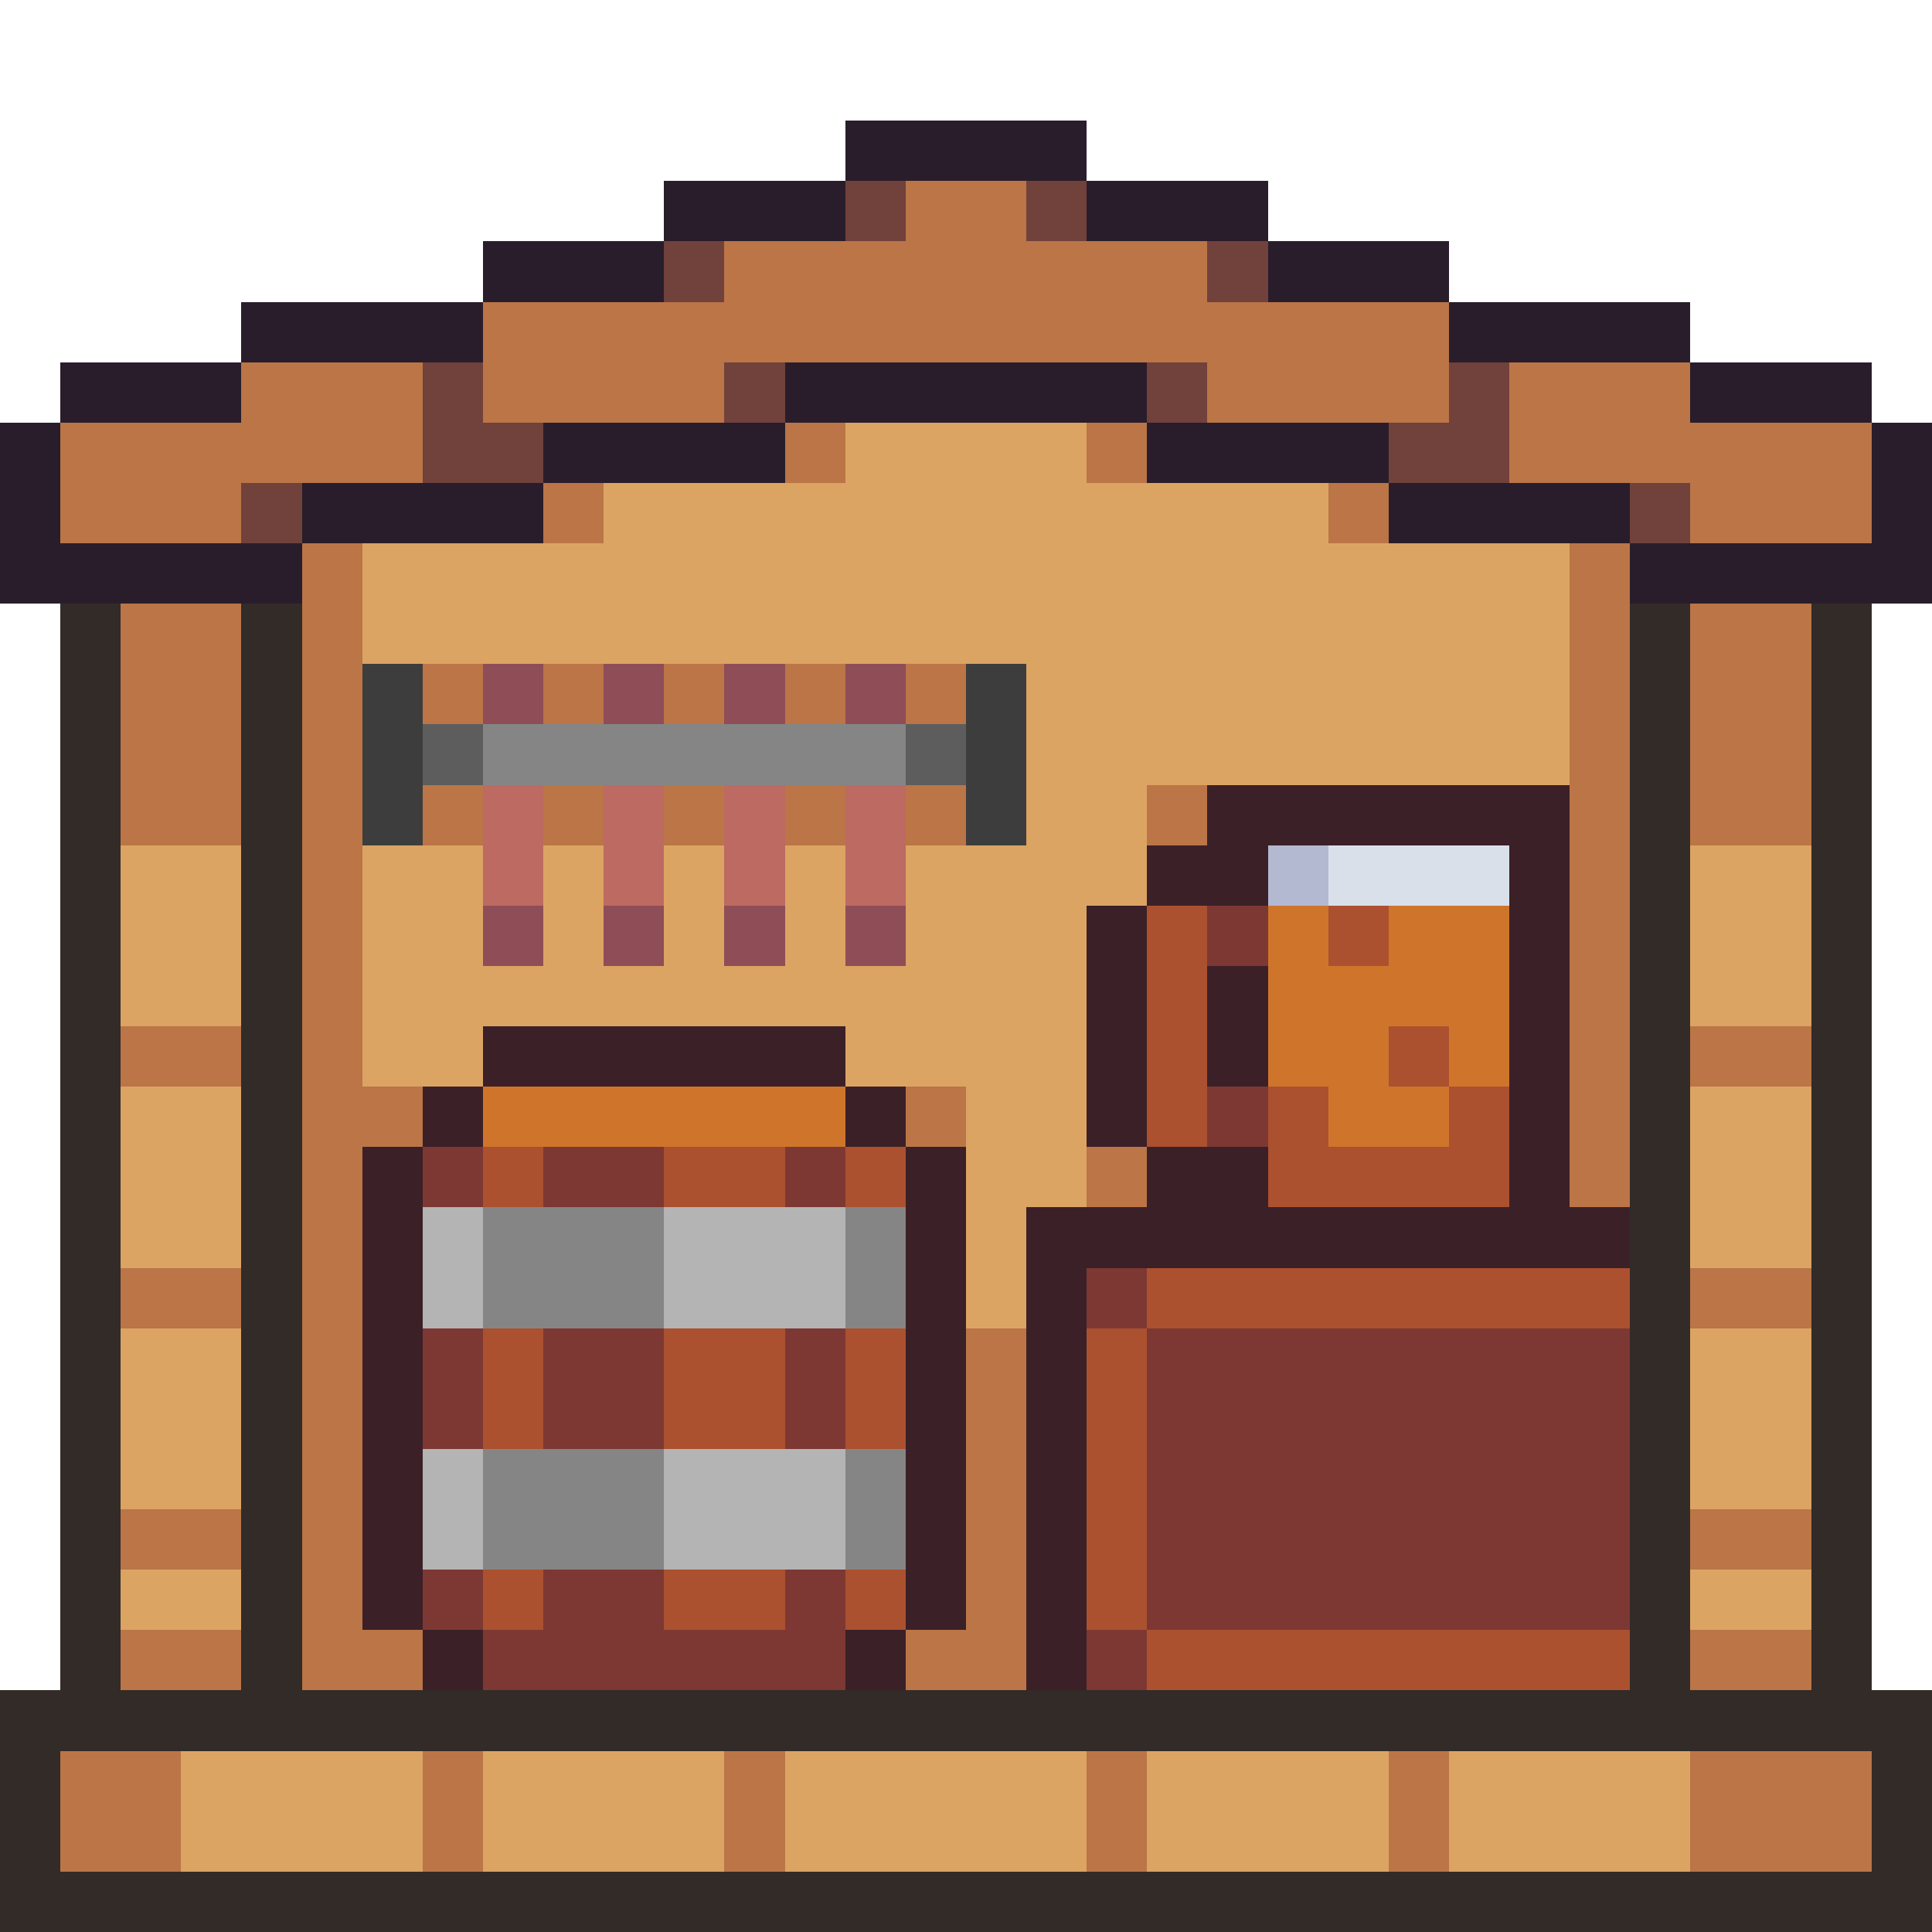
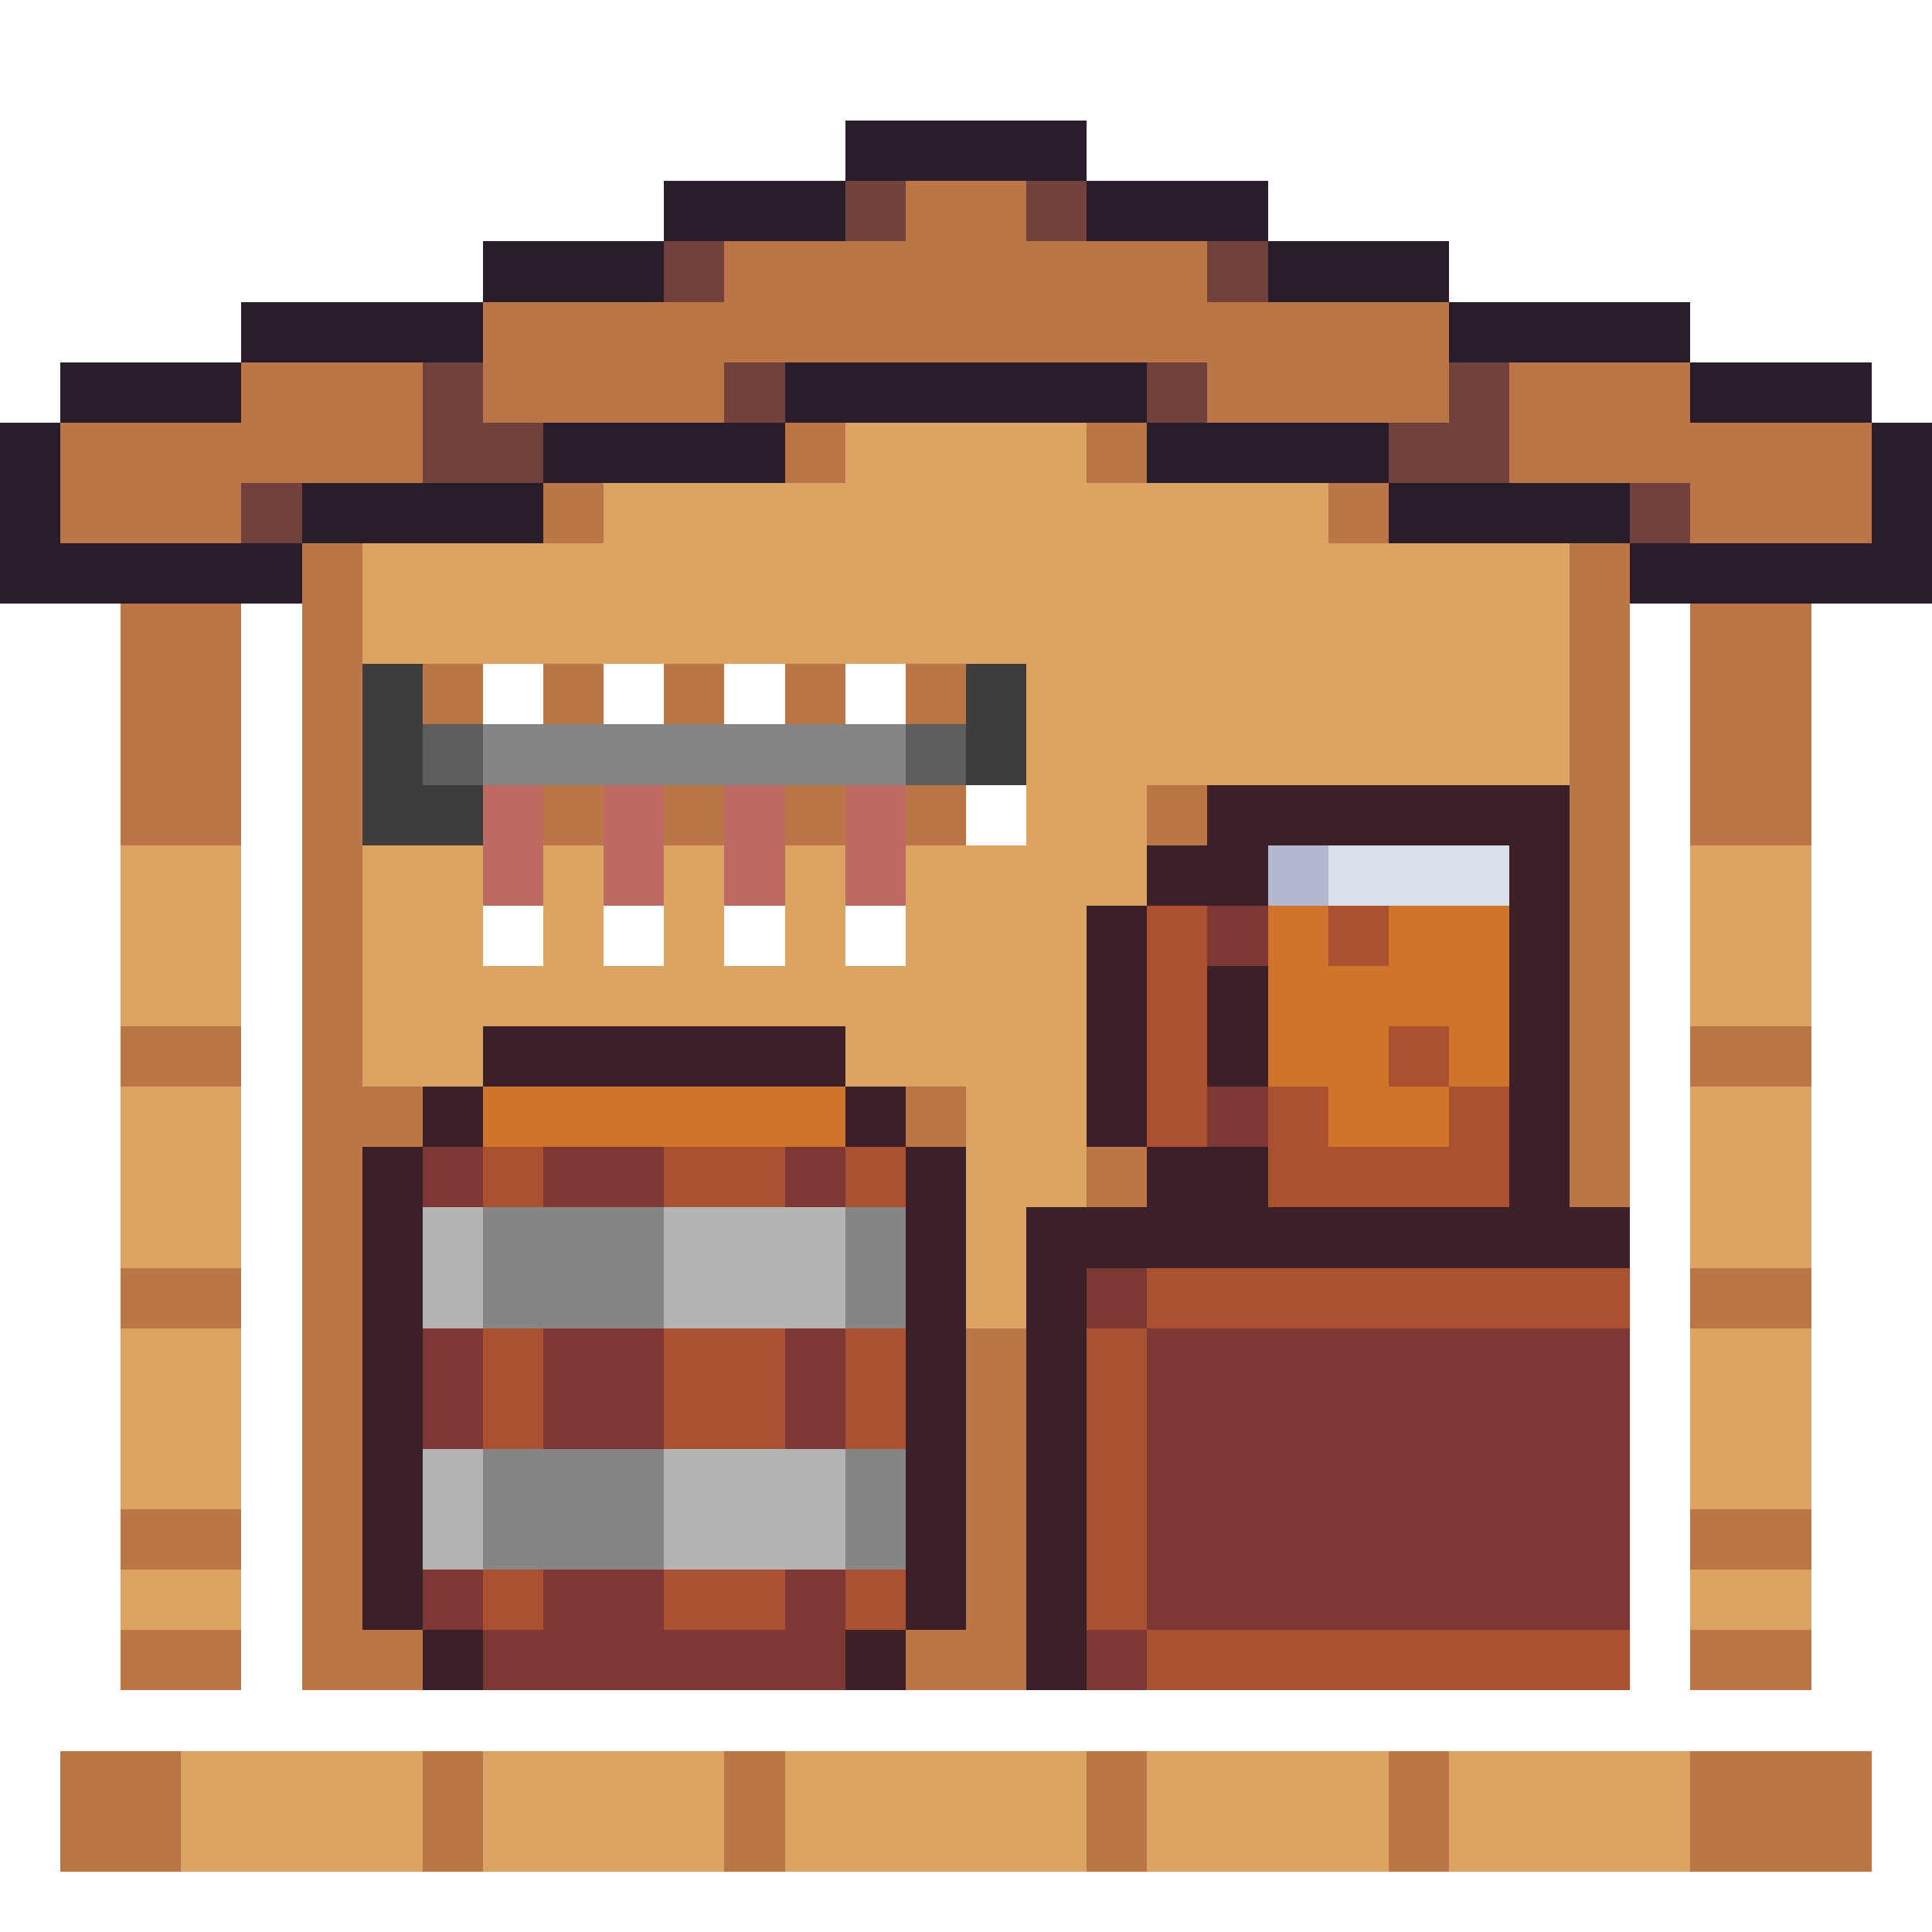
<svg xmlns="http://www.w3.org/2000/svg" viewBox="0 -0.5 32 32" shape-rendering="crispEdges">
  <path stroke="#291d2b" d="M14 2h4M11 3h3M18 3h3M8 4h3M21 4h3M4 5h4M24 5h4M1 6h3M13 6h6M28 6h3M0 7h1M9 7h4M19 7h4M31 7h1M0 8h1M5 8h4M23 8h4M31 8h1M0 9h5M27 9h5" />
  <path stroke="#71413b" d="M14 3h1M17 3h1M11 4h1M20 4h1M7 6h1M12 6h1M19 6h1M24 6h1M7 7h2M23 7h2M4 8h1M27 8h1" />
  <path stroke="#bb7547" d="M15 3h2M12 4h8M8 5h16M4 6h3M8 6h4M20 6h4M25 6h3M1 7h6M13 7h1M18 7h1M25 7h6M1 8h3M9 8h1M22 8h1M28 8h3M5 9h1M26 9h1M2 10h2M5 10h1M26 10h1M28 10h2M2 11h2M5 11h1M7 11h1M9 11h1M11 11h1M13 11h1M15 11h1M26 11h1M28 11h2M2 12h2M5 12h1M26 12h1M28 12h2M2 13h2M5 13h1M7 13h1M9 13h1M11 13h1M13 13h1M15 13h1M19 13h1M26 13h1M28 13h2M5 14h1M26 14h1M5 15h1M26 15h1M5 16h1M26 16h1M2 17h2M5 17h1M26 17h1M28 17h2M5 18h2M15 18h1M26 18h1M5 19h1M18 19h1M26 19h1M5 20h1M2 21h2M5 21h1M28 21h2M5 22h1M16 22h1M5 23h1M16 23h1M5 24h1M16 24h1M2 25h2M5 25h1M16 25h1M28 25h2M5 26h1M16 26h1M2 27h2M5 27h2M15 27h2M28 27h2M1 29h2M7 29h1M12 29h1M18 29h1M23 29h1M28 29h3M1 30h2M7 30h1M12 30h1M18 30h1M23 30h1M28 30h3" />
  <path stroke="#dba463" d="M14 7h4M10 8h12M6 9h20M6 10h20M17 11h9M17 12h9M17 13h2M2 14h2M6 14h2M9 14h1M11 14h1M13 14h1M15 14h4M28 14h2M2 15h2M6 15h2M9 15h1M11 15h1M13 15h1M15 15h3M28 15h2M2 16h2M6 16h12M28 16h2M6 17h2M14 17h4M2 18h2M16 18h2M28 18h2M2 19h2M16 19h2M28 19h2M2 20h2M16 20h1M28 20h2M16 21h1M2 22h2M28 22h2M2 23h2M28 23h2M2 24h2M28 24h2M2 26h2M28 26h2M3 29h4M8 29h4M13 29h5M19 29h4M24 29h4M3 30h4M8 30h4M13 30h5M19 30h4M24 30h4" />
-   <path stroke="#322b28" d="M1 10h1M4 10h1M27 10h1M30 10h1M1 11h1M4 11h1M27 11h1M30 11h1M1 12h1M4 12h1M27 12h1M30 12h1M1 13h1M4 13h1M27 13h1M30 13h1M1 14h1M4 14h1M27 14h1M30 14h1M1 15h1M4 15h1M27 15h1M30 15h1M1 16h1M4 16h1M27 16h1M30 16h1M1 17h1M4 17h1M27 17h1M30 17h1M1 18h1M4 18h1M27 18h1M30 18h1M1 19h1M4 19h1M27 19h1M30 19h1M1 20h1M4 20h1M27 20h1M30 20h1M1 21h1M4 21h1M27 21h1M30 21h1M1 22h1M4 22h1M27 22h1M30 22h1M1 23h1M4 23h1M27 23h1M30 23h1M1 24h1M4 24h1M27 24h1M30 24h1M1 25h1M4 25h1M27 25h1M30 25h1M1 26h1M4 26h1M27 26h1M30 26h1M1 27h1M4 27h1M27 27h1M30 27h1M0 28h32M0 29h1M31 29h1M0 30h1M31 30h1M0 31h32" />
-   <path stroke="#3d3d3d" d="M6 11h1M16 11h1M6 12h1M16 12h1M6 13h1M16 13h1" />
-   <path stroke="#8f4d57" d="M8 11h1M10 11h1M12 11h1M14 11h1M8 15h1M10 15h1M12 15h1M14 15h1" />
+   <path stroke="#3d3d3d" d="M6 11h1M16 11h1M6 12h1M16 12h1M6 13h1h1" />
  <path stroke="#5d5d5d" d="M7 12h1M15 12h1" />
  <path stroke="#858585" d="M8 12h7M8 20h3M14 20h1M8 21h3M14 21h1M8 24h3M14 24h1M8 25h3M14 25h1" />
  <path stroke="#bd6a62" d="M8 13h1M10 13h1M12 13h1M14 13h1M8 14h1M10 14h1M12 14h1M14 14h1" />
  <path stroke="#3b2027" d="M20 13h6M19 14h2M25 14h1M18 15h1M25 15h1M18 16h1M20 16h1M25 16h1M8 17h6M18 17h1M20 17h1M25 17h1M7 18h1M14 18h1M18 18h1M25 18h1M6 19h1M15 19h1M19 19h2M25 19h1M6 20h1M15 20h1M17 20h10M6 21h1M15 21h1M17 21h1M6 22h1M15 22h1M17 22h1M6 23h1M15 23h1M17 23h1M6 24h1M15 24h1M17 24h1M6 25h1M15 25h1M17 25h1M6 26h1M15 26h1M17 26h1M7 27h1M14 27h1M17 27h1" />
  <path stroke="#b3b9d1" d="M21 14h1" />
  <path stroke="#dae0ea" d="M22 14h3" />
  <path stroke="#ab5130" d="M19 15h1M22 15h1M19 16h1M19 17h1M23 17h1M19 18h1M21 18h1M24 18h1M8 19h1M11 19h2M14 19h1M21 19h4M19 21h8M8 22h1M11 22h2M14 22h1M18 22h1M8 23h1M11 23h2M14 23h1M18 23h1M18 24h1M18 25h1M8 26h1M11 26h2M14 26h1M18 26h1M19 27h8" />
  <path stroke="#7d3833" d="M20 15h1M20 18h1M7 19h1M9 19h2M13 19h1M18 21h1M7 22h1M9 22h2M13 22h1M19 22h8M7 23h1M9 23h2M13 23h1M19 23h8M19 24h8M19 25h8M7 26h1M9 26h2M13 26h1M19 26h8M8 27h6M18 27h1" />
  <path stroke="#cf752b" d="M21 15h1M23 15h2M21 16h4M21 17h2M24 17h1M8 18h6M22 18h2" />
  <path stroke="#b4b4b4" d="M7 20h1M11 20h3M7 21h1M11 21h3M7 24h1M11 24h3M7 25h1M11 25h3" />
</svg>